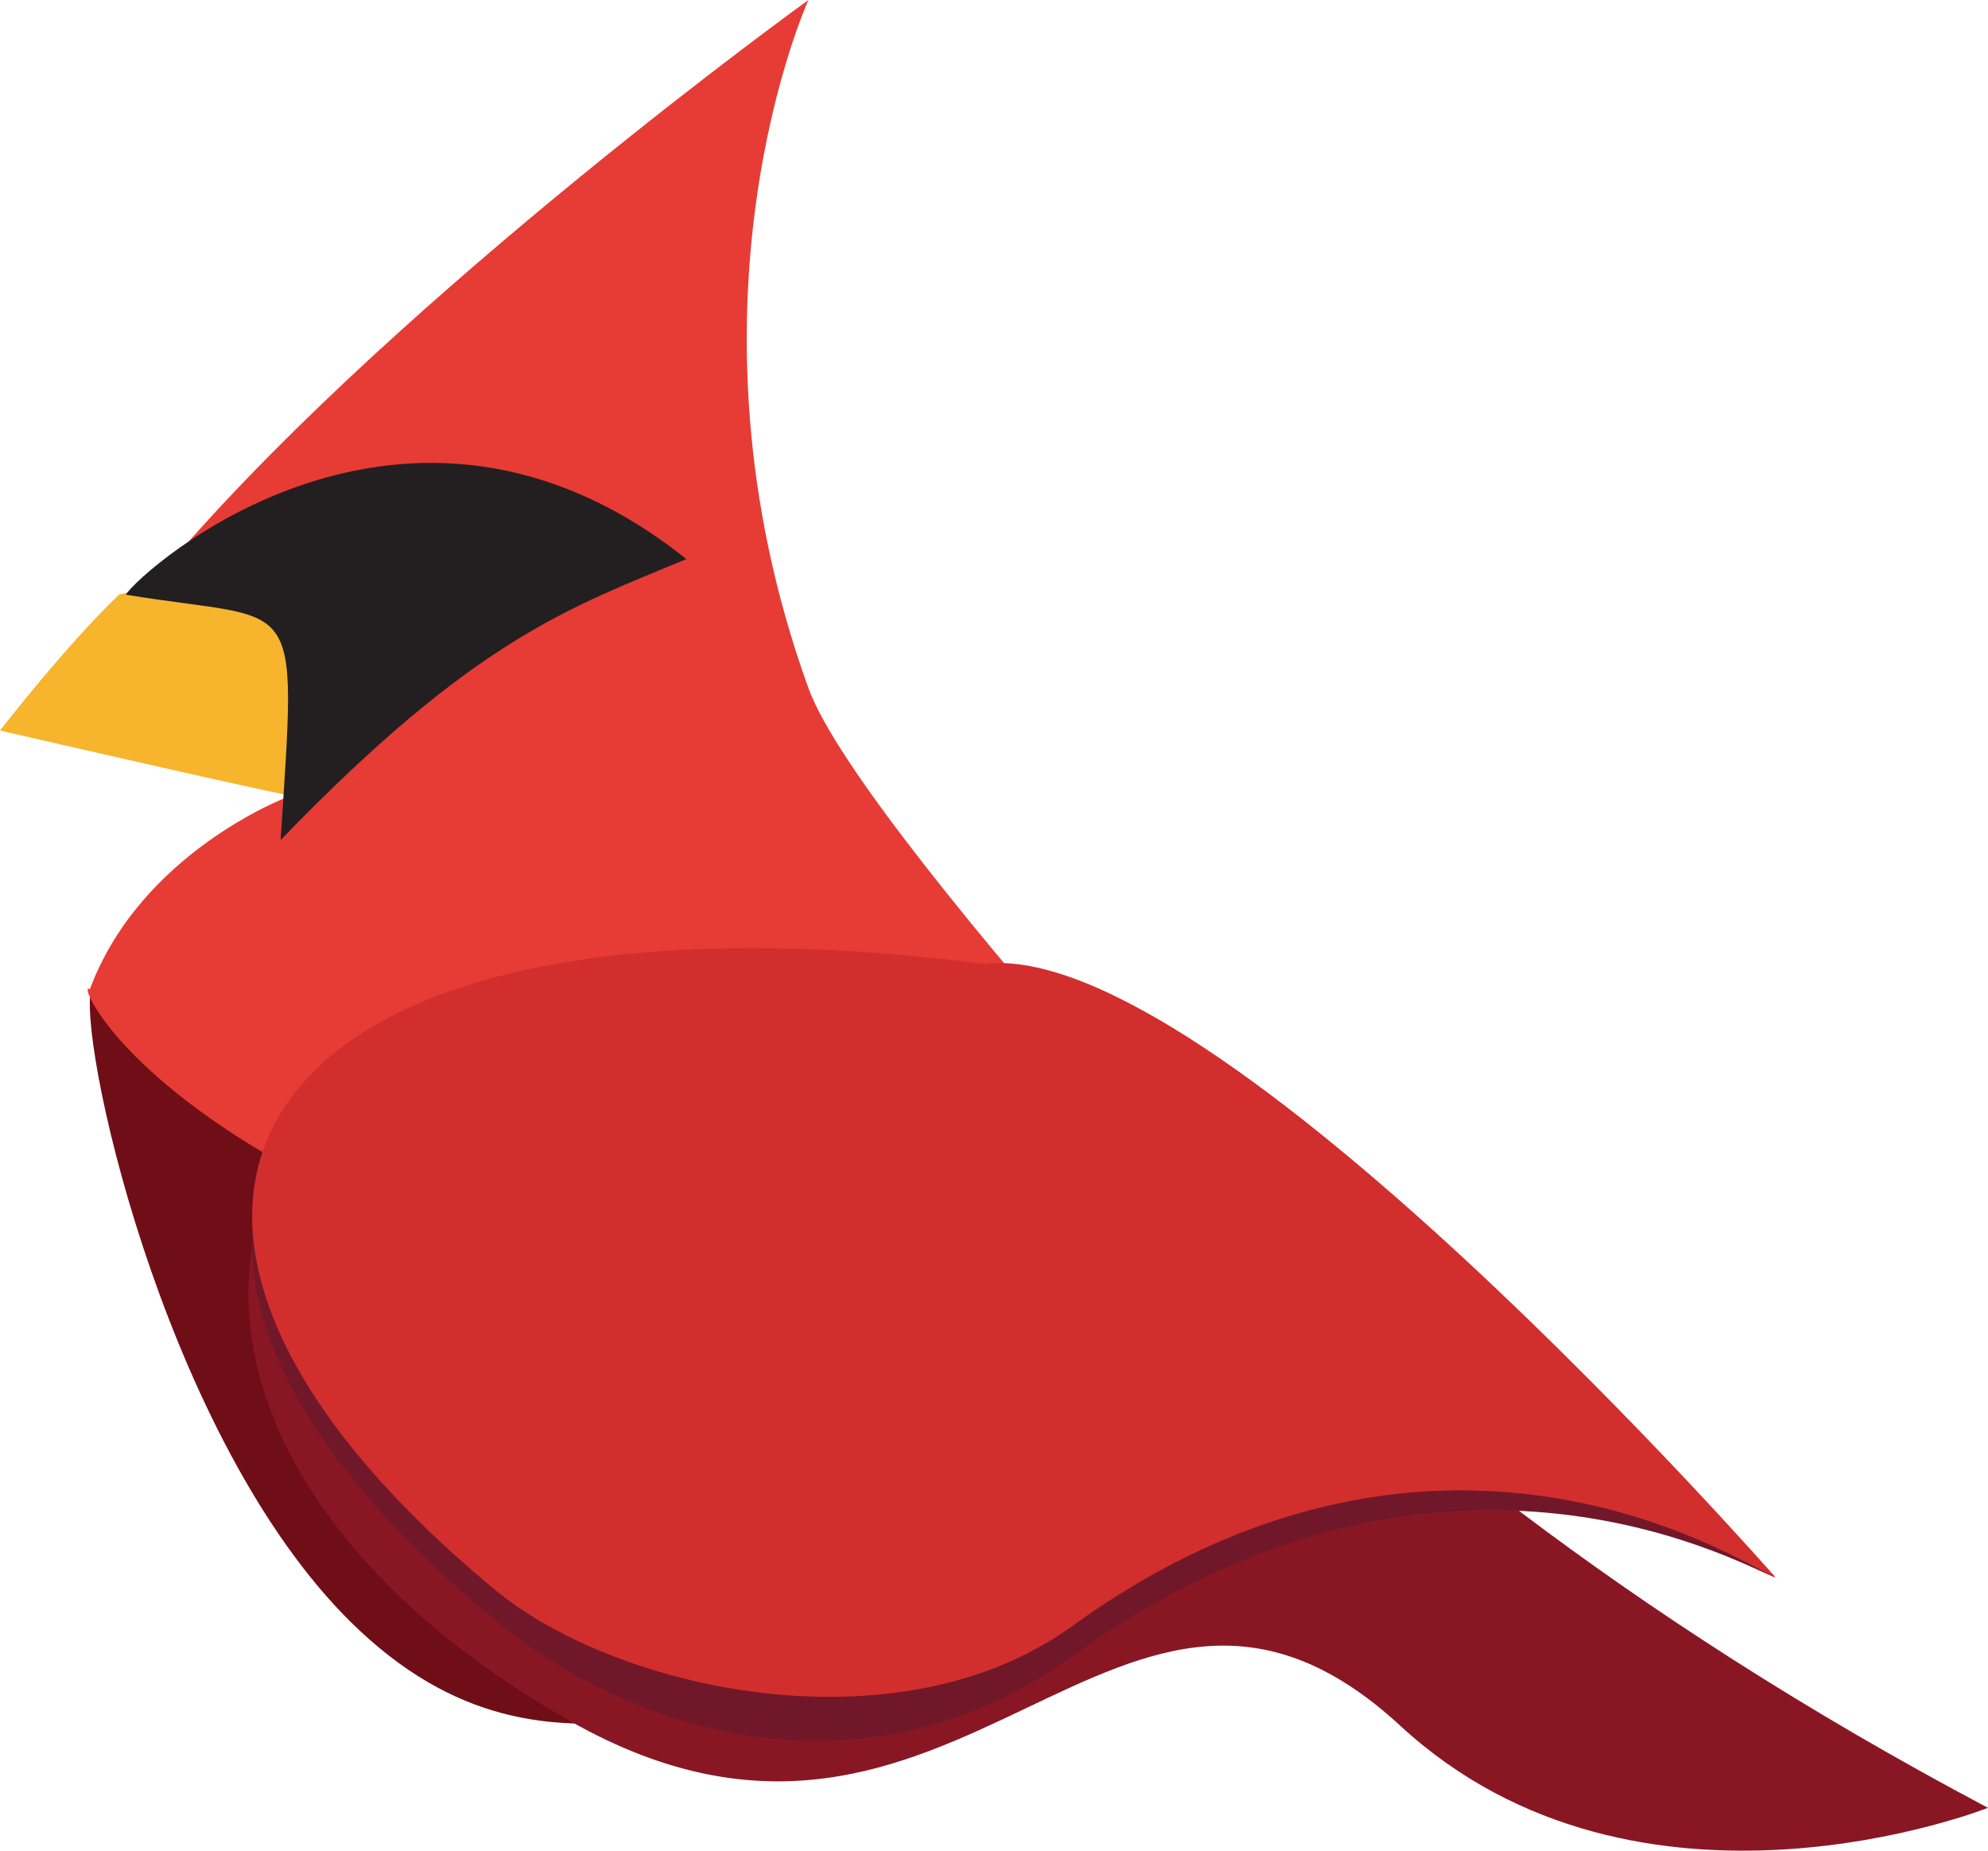
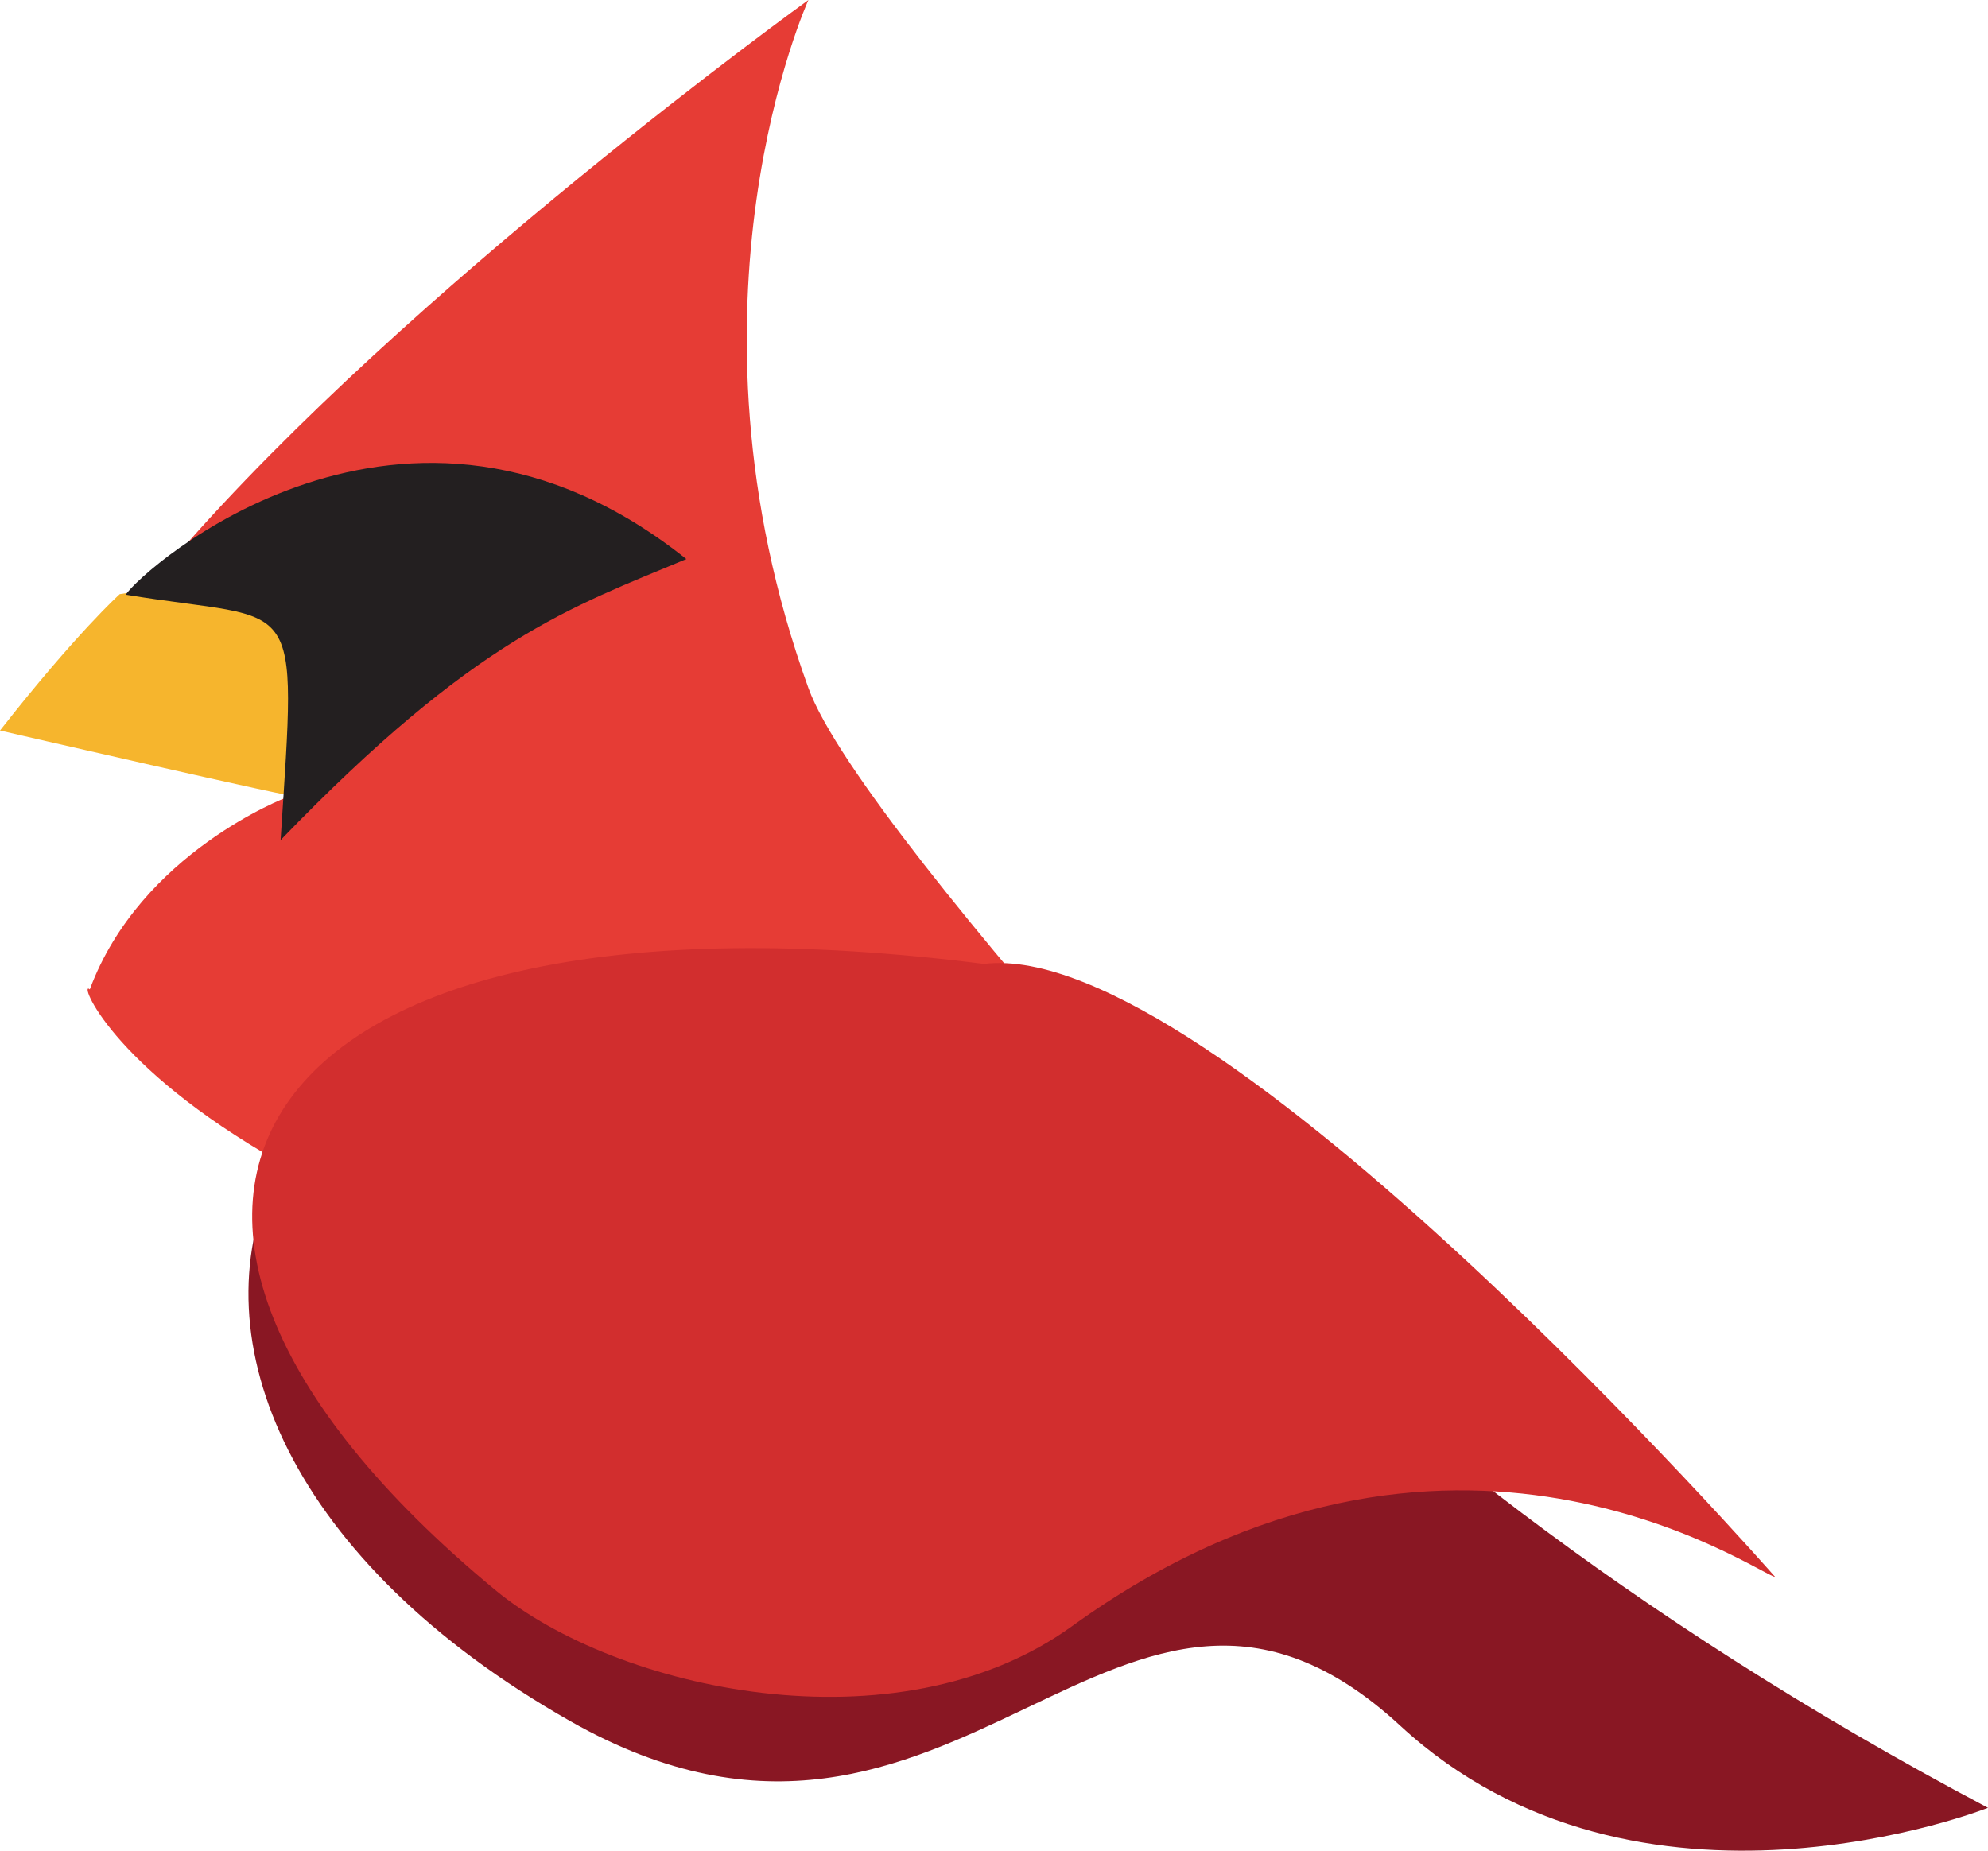
<svg xmlns="http://www.w3.org/2000/svg" id="Layer_1" data-name="Layer 1" viewBox="0 0 327.88 305.27">
  <defs>
    <style>.cls-1{fill:#700e17;}.cls-2{fill:#891723;}.cls-3{fill:#701829;}.cls-4{fill:#212120;}.cls-5{fill:#7e1416;}.cls-6{fill:#e63c35;}.cls-7{fill:#f6b52d;}.cls-8{fill:#231f20;}.cls-9{fill:#d22e2e;}</style>
  </defs>
-   <path class="cls-1" d="M14.93,163.61c24.51-16.23,38.45-33.7,65.51-42,6.18,71.25,70.7,163.07,70.7,163.07-26.56-14.14-57.48,16.37-91.75-15.65C28.26,240,13.3,174.4,14.93,163.61Z" transform="translate(0)" />
  <path class="cls-2" d="M163.16,160.14S206.57,234,327.88,298.2c0,0-57.52,22.82-96.92-13.53-46.53-42.93-72.81,35.61-136.89-.76C1.53,231.38,33.35,137.76,163.16,160.14Z" transform="translate(0)" />
-   <path class="cls-3" d="M162.26,164c37.85-4.64,130.52,96.16,130.52,96.16-2.69-.33-53.75-31.87-116,13.1-32.93,23.77-71.13,13.85-95.11-6C5.51,204.21,40.91,148.47,162.26,164Z" transform="translate(0)" />
  <path class="cls-4" d="M20.86,101.82" transform="translate(0)" />
  <path class="cls-5" d="M36.94,263.84" transform="translate(0)" />
-   <path class="cls-6" d="M28.72,96.56" transform="translate(0)" />
  <path class="cls-6" d="M14.81,163.2c8.4-22.59,32.46-31.67,32.46-31.67C68.48,112,91,97.59,105.69,89.17,67.93,84.33,47,84.1,29.2,91.52,67.24,47.62,133.33,0,133.33,0s-22.88,50.19,0,113.49c9.15,25.29,97.14,117.68,97.14,117.68-99.54-4-154.76-22.72-184.39-39.51C18,175.75,12.88,161.56,14.81,163.2Z" transform="translate(0)" />
  <path class="cls-7" d="M19.75,98c8.73-1.24,20.49-4.13,26.33,1.81,8.44,8.6,3.82,31.76,3.82,31.76-.39.36-49.9-11.07-49.9-11.07C12.61,104.42,19.75,98,19.75,98Z" transform="translate(0)" />
  <path class="cls-8" d="M113.2,92.22c-19.13,8-34.74,13-66.92,46.35,2.71-42,3.43-35.7-25.54-40.48C23.37,94,66.81,55.21,113.2,92.22Z" transform="translate(0)" />
  <path class="cls-9" d="M162.26,159c37.85-4.63,130.52,101.12,130.52,101.12-2.69-.33-53.75-36.83-116,8.14-28.87,20.83-75.19,10.49-95.11-6C5.51,199.26,40.91,143.52,162.26,159Z" transform="translate(0)" />
</svg>